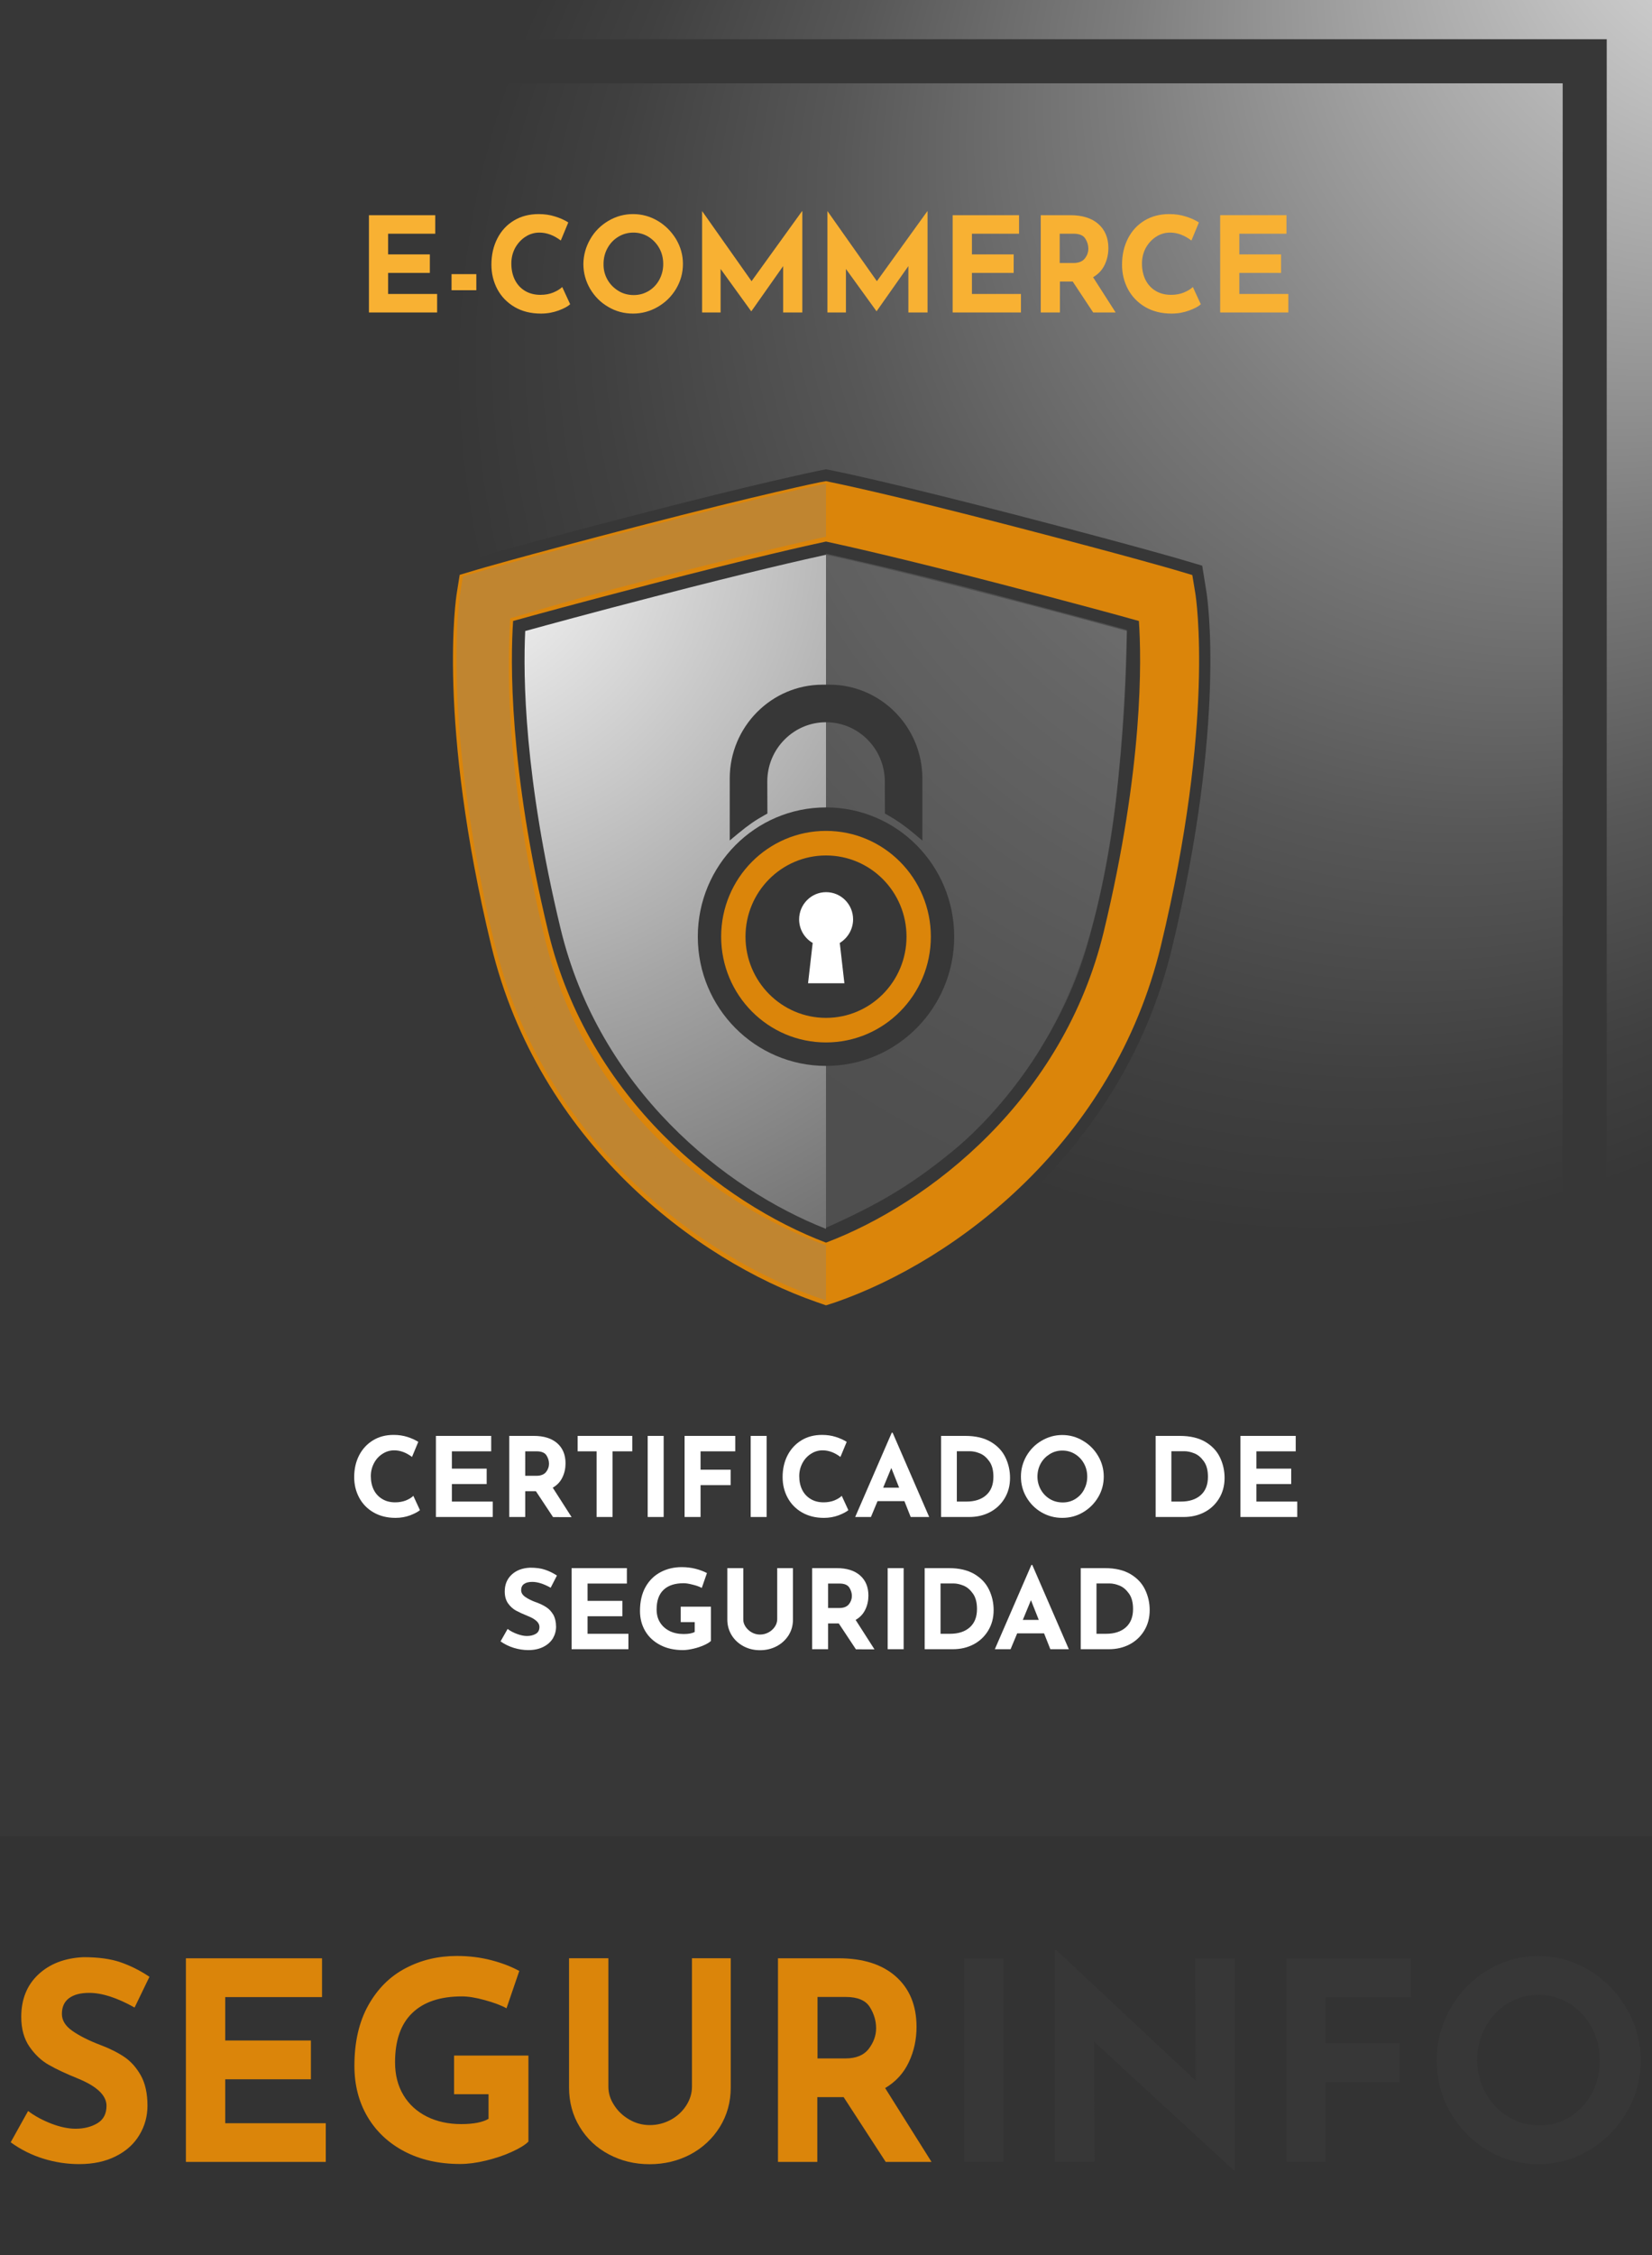
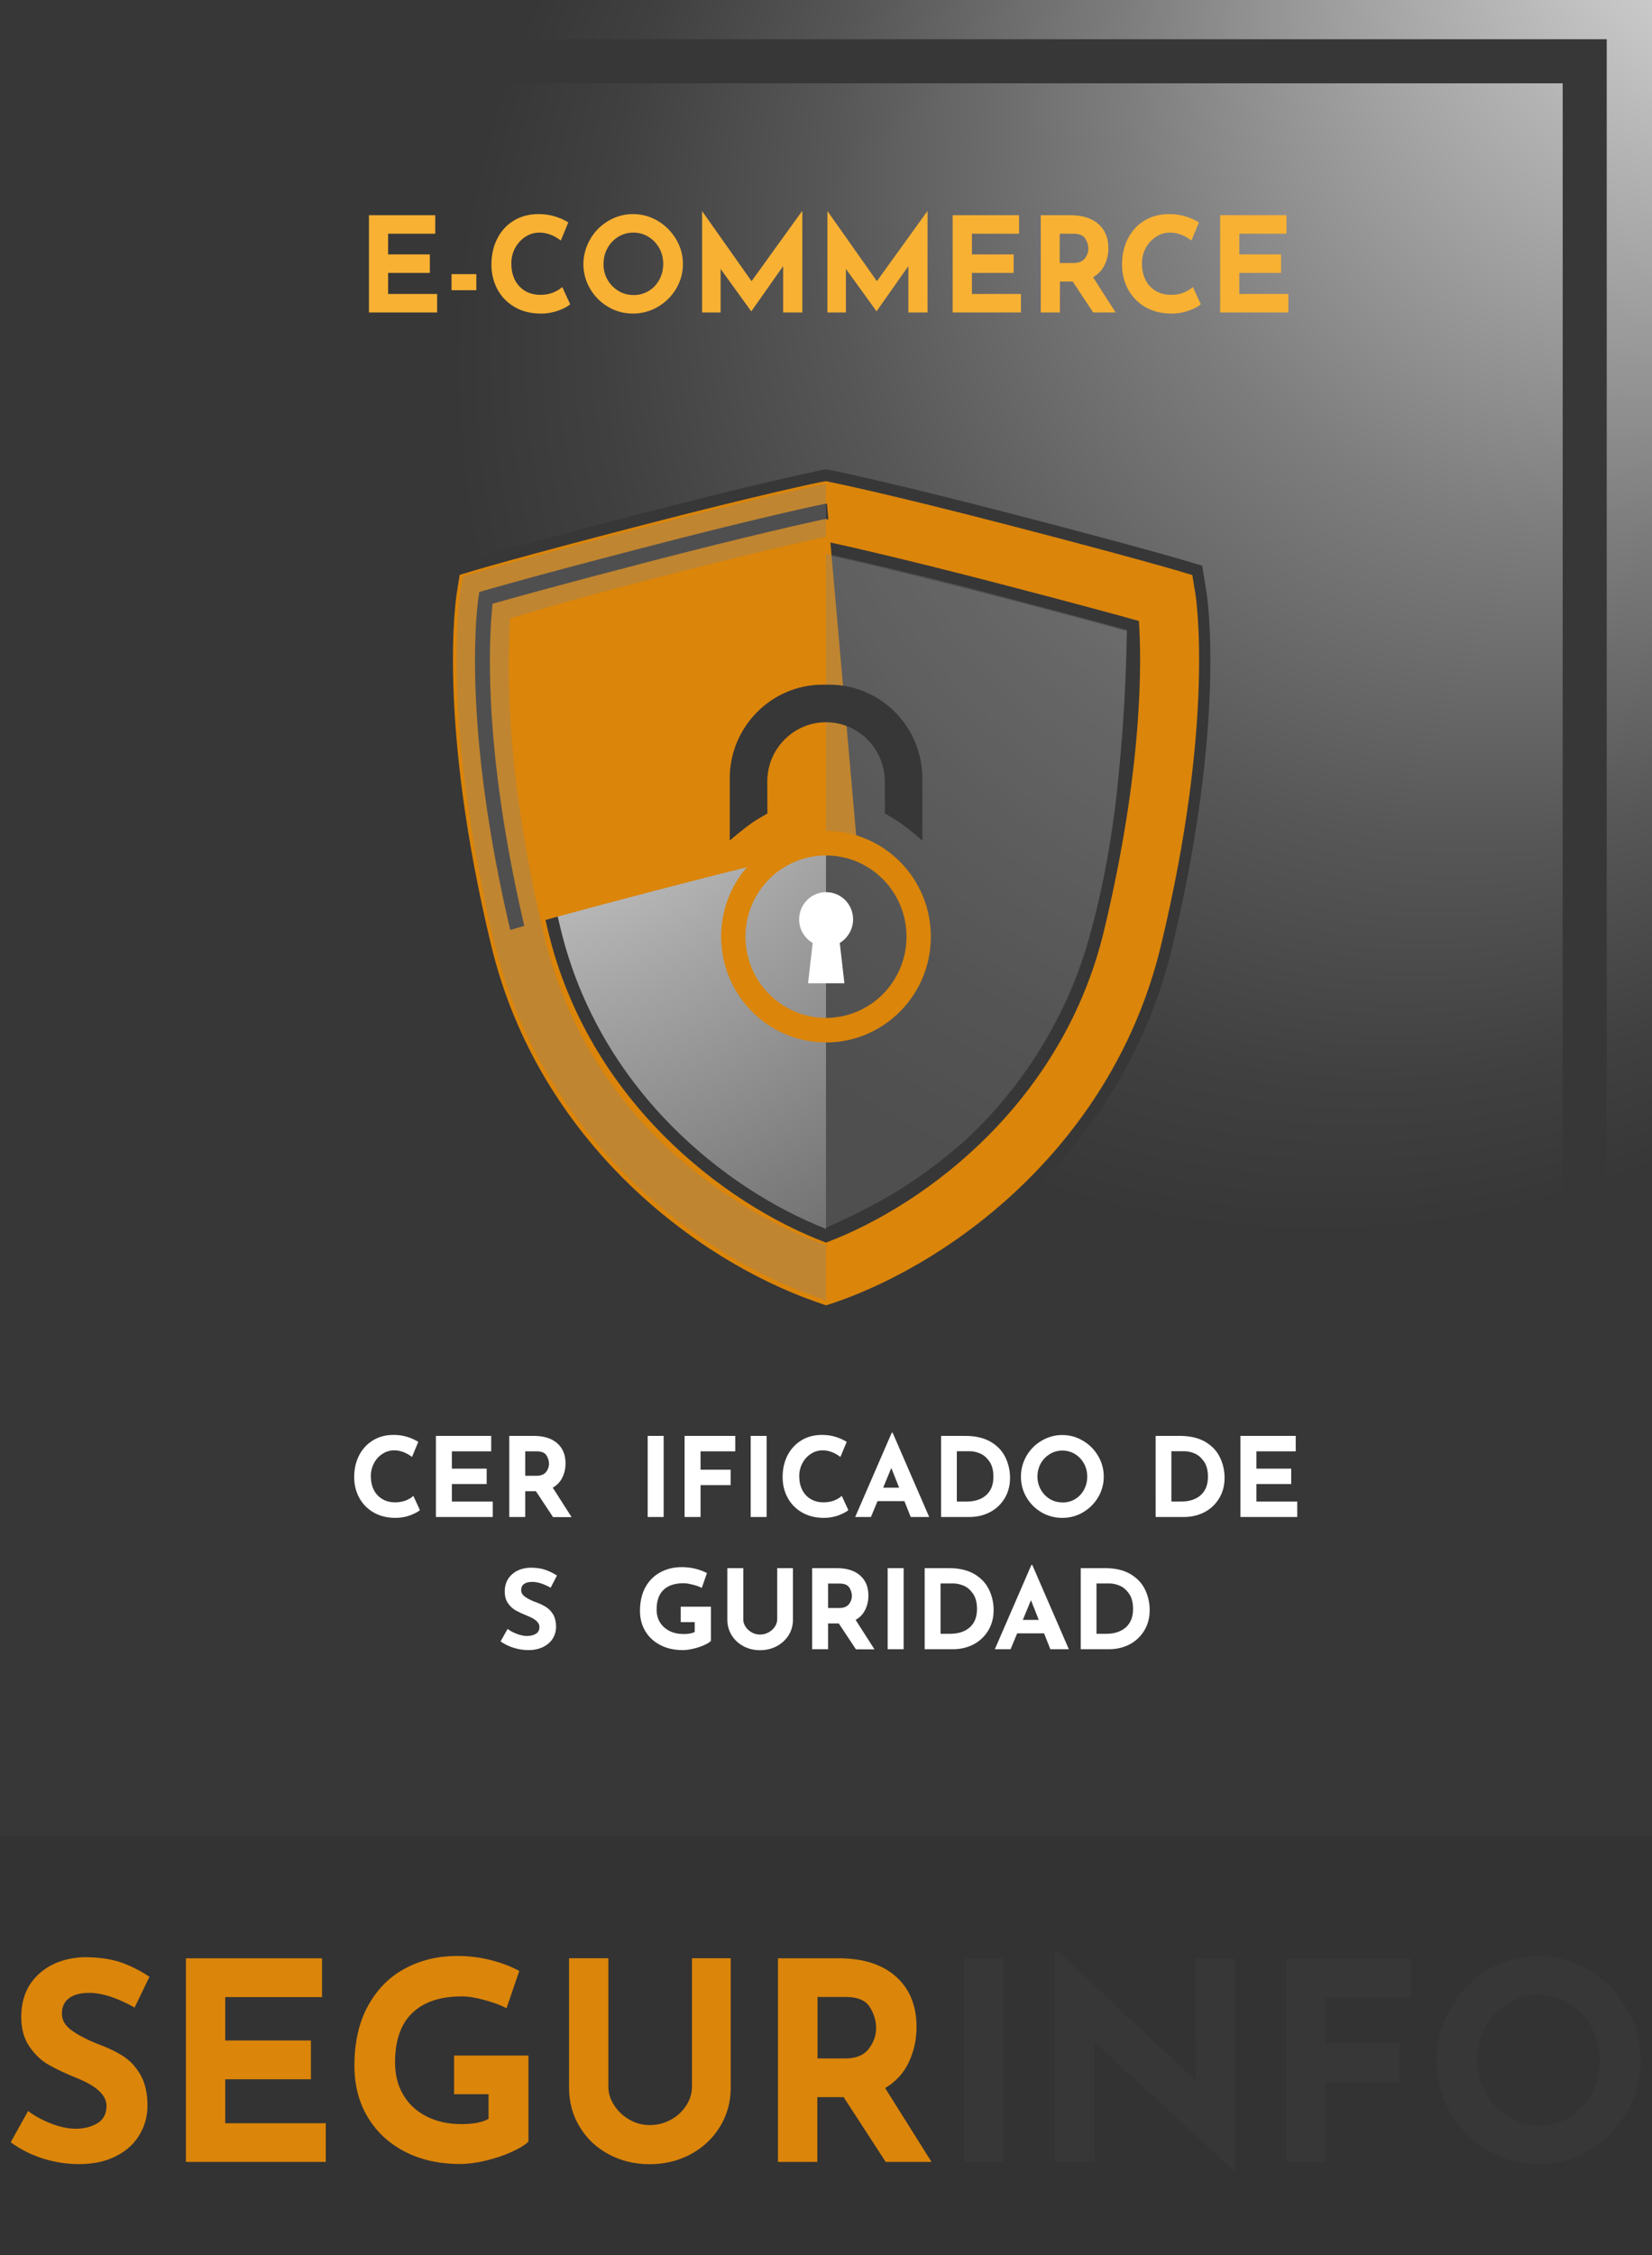
<svg xmlns="http://www.w3.org/2000/svg" version="1.1" id="Capa_1" x="0px" y="0px" viewBox="0 0 150 204.67" style="enable-background:new 0 0 150 204.67;" xml:space="preserve">
  <rect x="0" y="0" width="150" height="204.67" fill="#333333" stroke="none" />
  <style type="text/css">
	.st0{fill:url(#SVGID_1_);}
	.st1{fill:url(#SVGID_2_);}
	.st2{fill:#F8B133;}
	.st3{fill:#FFFFFF;}
	.st4{fill:#DB850A;}
	.st5{fill:#373737;}
	.st6{fill:url(#SVGID_3_);}
	.st7{opacity:0.31;fill:#868686;}
	.st8{fill:#1D1D1B;}
</style>
  <g>
    <radialGradient id="SVGID_1_" cx="10644.257" cy="83.333" r="144.873" fx="10547.589" fy="-24.571" gradientTransform="matrix(-1 0 0 1 10719.257 0)" gradientUnits="userSpaceOnUse">
      <stop offset="0" style="stop-color:#FFFFFF" />
      <stop offset="0.018" style="stop-color:#F6F6F6" />
      <stop offset="0.16" style="stop-color:#B3B3B3" />
      <stop offset="0.288" style="stop-color:#7D7D7D" />
      <stop offset="0.398" style="stop-color:#575757" />
      <stop offset="0.486" style="stop-color:#404040" />
      <stop offset="0.541" style="stop-color:#373737" />
    </radialGradient>
    <polygon class="st0" points="0,166.67 150,166.67 150,0 0,0  " />
    <radialGradient id="SVGID_2_" cx="74.236" cy="83.04" r="76.033" gradientTransform="matrix(0.995 0 0 0.99 1.103 1.103)" gradientUnits="userSpaceOnUse">
      <stop offset="0" style="stop-color:#FFFFFF" />
      <stop offset="0.018" style="stop-color:#F6F6F6" />
      <stop offset="0.16" style="stop-color:#B3B3B3" />
      <stop offset="0.288" style="stop-color:#7D7D7D" />
      <stop offset="0.398" style="stop-color:#575757" />
      <stop offset="0.486" style="stop-color:#404040" />
      <stop offset="0.541" style="stop-color:#373737" />
    </radialGradient>
    <path class="st1" d="M145.89,163.11H4.11V3.56h141.78V163.11z M8.11,159.11h133.78V7.56H8.11V159.11z" />
    <g>
      <path class="st2" d="M39.52,19.53v1.68h-4.28v1.88h3.79v1.68h-3.79v1.91h4.45v1.68H33.5v-8.83H39.52z" />
      <path class="st2" d="M43.25,24.88v1.46H41v-1.46H43.25z" />
      <path class="st2" d="M50.72,28.18c-0.49,0.18-1.02,0.28-1.6,0.28c-0.92,0-1.72-0.2-2.4-0.6c-0.68-0.4-1.2-0.94-1.56-1.61    c-0.36-0.68-0.54-1.42-0.54-2.23c0-0.89,0.18-1.68,0.54-2.38c0.36-0.7,0.86-1.24,1.51-1.63c0.65-0.39,1.4-0.58,2.24-0.58    c0.54,0,1.03,0.07,1.49,0.22c0.46,0.14,0.86,0.32,1.2,0.54l-0.68,1.64c-0.63-0.48-1.28-0.72-1.94-0.72    c-0.45,0-0.87,0.12-1.26,0.37c-0.39,0.25-0.7,0.59-0.94,1.01c-0.23,0.43-0.35,0.9-0.35,1.42c0,0.57,0.11,1.07,0.32,1.49    c0.22,0.43,0.52,0.76,0.92,1c0.4,0.24,0.87,0.36,1.4,0.36c0.43,0,0.82-0.07,1.16-0.21c0.34-0.14,0.62-0.31,0.82-0.5l0.72,1.56    C51.56,27.81,51.21,28,50.72,28.18z" />
      <path class="st2" d="M53.59,21.71c0.4-0.7,0.95-1.25,1.64-1.66c0.69-0.41,1.44-0.62,2.25-0.62c0.81,0,1.56,0.21,2.25,0.62    c0.69,0.41,1.24,0.97,1.66,1.66c0.41,0.7,0.62,1.44,0.62,2.24c0,0.82-0.21,1.57-0.62,2.26c-0.41,0.69-0.96,1.23-1.66,1.64    c-0.69,0.4-1.44,0.61-2.25,0.61c-0.82,0-1.57-0.2-2.26-0.61c-0.69-0.4-1.23-0.95-1.64-1.64c-0.4-0.69-0.61-1.44-0.61-2.26    C52.98,23.16,53.19,22.41,53.59,21.71z M55.15,25.37c0.24,0.43,0.58,0.77,1,1.03s0.89,0.38,1.4,0.38c0.5,0,0.95-0.13,1.36-0.38    c0.41-0.25,0.73-0.59,0.96-1.02c0.23-0.43,0.35-0.9,0.35-1.42c0-0.53-0.12-1.01-0.36-1.44c-0.24-0.43-0.57-0.77-0.98-1.03    c-0.41-0.25-0.87-0.38-1.37-0.38s-0.96,0.13-1.37,0.38s-0.74,0.59-0.98,1.03c-0.24,0.43-0.36,0.91-0.36,1.44    C54.79,24.47,54.91,24.94,55.15,25.37z" />
      <path class="st2" d="M72.85,19.17v9.19h-1.74v-4.21l-2.88,4.09H68.2l-2.77-3.83v3.95h-1.68v-9.19h0.01l4.48,6.35l4.58-6.35H72.85z    " />
      <path class="st2" d="M84.22,19.17v9.19h-1.74v-4.21l-2.88,4.09h-0.02l-2.77-3.83v3.95h-1.68v-9.19h0.01l4.48,6.35l4.58-6.35H84.22    z" />
      <path class="st2" d="M92.53,19.53v1.68h-4.28v1.88h3.79v1.68h-3.79v1.91h4.45v1.68H86.5v-8.83H92.53z" />
      <path class="st2" d="M99.26,28.36l-1.86-2.81h-1.16v2.81h-1.74v-8.83h2.68c1.1,0,1.95,0.27,2.55,0.8c0.6,0.53,0.91,1.26,0.91,2.18    c0,0.54-0.11,1.05-0.34,1.53c-0.23,0.48-0.58,0.85-1.05,1.12l2.05,3.2H99.26z M96.23,23.87h1.24c0.47,0,0.82-0.14,1.03-0.41    c0.22-0.28,0.32-0.57,0.32-0.89s-0.09-0.63-0.28-0.92c-0.18-0.29-0.54-0.44-1.07-0.44h-1.25V23.87z" />
      <path class="st2" d="M107.98,28.18c-0.49,0.18-1.02,0.28-1.6,0.28c-0.92,0-1.72-0.2-2.4-0.6c-0.68-0.4-1.2-0.94-1.56-1.61    c-0.36-0.68-0.54-1.42-0.54-2.23c0-0.89,0.18-1.68,0.54-2.38c0.36-0.7,0.86-1.24,1.51-1.63c0.65-0.39,1.4-0.58,2.24-0.58    c0.54,0,1.03,0.07,1.49,0.22c0.46,0.14,0.86,0.32,1.2,0.54l-0.68,1.64c-0.63-0.48-1.28-0.72-1.94-0.72    c-0.45,0-0.87,0.12-1.26,0.37c-0.39,0.25-0.7,0.59-0.94,1.01c-0.23,0.43-0.35,0.9-0.35,1.42c0,0.57,0.11,1.07,0.32,1.49    c0.22,0.43,0.52,0.76,0.92,1c0.4,0.24,0.87,0.36,1.4,0.36c0.43,0,0.82-0.07,1.16-0.21c0.34-0.14,0.62-0.31,0.82-0.5l0.72,1.56    C108.83,27.81,108.47,28,107.98,28.18z" />
      <path class="st2" d="M116.81,19.53v1.68h-4.28v1.88h3.79v1.68h-3.79v1.91h4.45v1.68h-6.19v-8.83H116.81z" />
    </g>
  </g>
  <g>
    <g>
      <path class="st3" d="M37.24,137.53c-0.41,0.15-0.85,0.23-1.33,0.23c-0.77,0-1.43-0.17-2-0.5s-1-0.78-1.3-1.34    s-0.45-1.18-0.45-1.86c0-0.74,0.15-1.4,0.45-1.98s0.72-1.03,1.26-1.36s1.16-0.49,1.87-0.49c0.45,0,0.86,0.06,1.24,0.18    s0.71,0.27,1,0.45l-0.57,1.37c-0.53-0.4-1.07-0.6-1.62-0.6c-0.37,0-0.72,0.1-1.05,0.31c-0.33,0.21-0.59,0.49-0.78,0.85    s-0.29,0.75-0.29,1.18c0,0.47,0.09,0.89,0.27,1.25c0.18,0.36,0.44,0.63,0.77,0.83s0.72,0.3,1.17,0.3c0.36,0,0.68-0.06,0.97-0.17    c0.29-0.12,0.51-0.25,0.68-0.42l0.6,1.3C37.94,137.22,37.65,137.37,37.24,137.53z" />
      <path class="st3" d="M44.6,130.32v1.4h-3.57v1.57h3.16v1.4h-3.16v1.59h3.71v1.4h-5.16v-7.36H44.6z" />
      <path class="st3" d="M50.21,137.68l-1.55-2.34h-0.97v2.34h-1.45v-7.36h2.23c0.91,0,1.62,0.22,2.13,0.67    c0.5,0.44,0.75,1.05,0.75,1.82c0,0.45-0.09,0.88-0.28,1.27c-0.19,0.4-0.48,0.71-0.88,0.94l1.71,2.67H50.21z M47.69,133.94h1.03    c0.39,0,0.68-0.12,0.86-0.34c0.18-0.23,0.27-0.48,0.27-0.75s-0.08-0.52-0.23-0.76s-0.45-0.37-0.89-0.37h-1.04V133.94z" />
-       <path class="st3" d="M57.41,130.32v1.4h-1.79v5.96h-1.45v-5.96h-1.72v-1.4H57.41z" />
      <path class="st3" d="M60.26,130.32v7.36h-1.45v-7.36H60.26z" />
      <path class="st3" d="M66.76,130.32v1.4h-3.15v1.67h2.73v1.4h-2.73v2.89h-1.45v-7.36H66.76z" />
      <path class="st3" d="M69.61,130.32v7.36h-1.45v-7.36H69.61z" />
      <path class="st3" d="M76.14,137.53c-0.41,0.15-0.85,0.23-1.33,0.23c-0.77,0-1.43-0.17-2-0.5s-1-0.78-1.3-1.34    s-0.45-1.18-0.45-1.86c0-0.74,0.15-1.4,0.45-1.98s0.72-1.03,1.26-1.36s1.16-0.49,1.87-0.49c0.45,0,0.86,0.06,1.24,0.18    s0.71,0.27,1,0.45l-0.57,1.37c-0.53-0.4-1.07-0.6-1.62-0.6c-0.37,0-0.72,0.1-1.05,0.31c-0.33,0.21-0.59,0.49-0.78,0.85    s-0.29,0.75-0.29,1.18c0,0.47,0.09,0.89,0.27,1.25c0.18,0.36,0.44,0.63,0.77,0.83s0.72,0.3,1.17,0.3c0.36,0,0.68-0.06,0.97-0.17    c0.29-0.12,0.51-0.25,0.68-0.42l0.6,1.3C76.84,137.22,76.55,137.37,76.14,137.53z" />
      <path class="st3" d="M82.12,136.24h-2.44l-0.6,1.44h-1.43l3.32-7.65h0.08l3.32,7.65h-1.68L82.12,136.24z M81.64,135.02l-0.71-1.79    l-0.74,1.79H81.64z" />
      <path class="st3" d="M85.44,130.32h2.2c0.94,0,1.71,0.18,2.32,0.54c0.61,0.36,1.05,0.83,1.33,1.41c0.28,0.58,0.42,1.2,0.42,1.86    c0,0.71-0.17,1.33-0.5,1.87s-0.78,0.96-1.34,1.25s-1.18,0.43-1.86,0.43h-2.56V130.32z M87.75,136.28c0.75,0,1.35-0.19,1.79-0.58    c0.44-0.39,0.66-0.94,0.66-1.67c0-0.59-0.12-1.05-0.37-1.4s-0.53-0.59-0.85-0.72c-0.32-0.13-0.63-0.2-0.92-0.2h-1.18v4.57H87.75z" />
      <path class="st3" d="M93.2,132.14c0.34-0.58,0.79-1.04,1.37-1.38c0.58-0.34,1.2-0.52,1.88-0.52c0.67,0,1.3,0.17,1.88,0.52    c0.58,0.34,1.04,0.8,1.38,1.38s0.51,1.2,0.51,1.87c0,0.68-0.17,1.31-0.51,1.88s-0.8,1.03-1.38,1.37c-0.58,0.34-1.2,0.5-1.88,0.5    c-0.68,0-1.31-0.17-1.88-0.5s-1.03-0.79-1.37-1.37s-0.5-1.2-0.5-1.88C92.7,133.34,92.87,132.72,93.2,132.14z M94.5,135.19    c0.2,0.36,0.48,0.65,0.83,0.86c0.35,0.21,0.74,0.31,1.17,0.31c0.41,0,0.79-0.1,1.13-0.31s0.61-0.49,0.8-0.85    c0.19-0.36,0.29-0.75,0.29-1.18c0-0.44-0.1-0.84-0.3-1.2s-0.47-0.64-0.81-0.85c-0.34-0.21-0.73-0.32-1.15-0.32    s-0.8,0.11-1.14,0.32c-0.34,0.21-0.62,0.49-0.82,0.85s-0.3,0.76-0.3,1.2C94.2,134.43,94.3,134.83,94.5,135.19z" />
      <path class="st3" d="M104.92,130.32h2.2c0.94,0,1.71,0.18,2.32,0.54c0.61,0.36,1.05,0.83,1.33,1.41c0.28,0.58,0.42,1.2,0.42,1.86    c0,0.71-0.17,1.33-0.5,1.87s-0.78,0.96-1.34,1.25s-1.18,0.43-1.86,0.43h-2.56V130.32z M107.23,136.28c0.75,0,1.35-0.19,1.79-0.58    c0.44-0.39,0.66-0.94,0.66-1.67c0-0.59-0.12-1.05-0.37-1.4s-0.53-0.59-0.85-0.72c-0.32-0.13-0.63-0.2-0.92-0.2h-1.18v4.57H107.23z    " />
      <path class="st3" d="M117.65,130.32v1.4h-3.57v1.57h3.16v1.4h-3.16v1.59h3.71v1.4h-5.16v-7.36H117.65z" />
      <path class="st3" d="M48.33,143.57c-0.32,0-0.57,0.06-0.75,0.19s-0.26,0.32-0.26,0.57c0,0.23,0.13,0.44,0.38,0.61    c0.26,0.18,0.6,0.35,1.03,0.5c0.35,0.13,0.64,0.27,0.89,0.44c0.25,0.16,0.45,0.39,0.62,0.67c0.16,0.29,0.25,0.65,0.25,1.09    c0,0.38-0.1,0.73-0.29,1.06c-0.2,0.32-0.49,0.58-0.87,0.77c-0.38,0.19-0.83,0.29-1.36,0.29c-0.44,0-0.88-0.07-1.31-0.2    c-0.43-0.13-0.84-0.33-1.21-0.59l0.64-1.13c0.25,0.19,0.54,0.34,0.87,0.46c0.33,0.12,0.62,0.18,0.88,0.18    c0.31,0,0.57-0.06,0.8-0.19c0.23-0.13,0.34-0.34,0.34-0.64c0-0.38-0.36-0.71-1.07-0.99c-0.42-0.17-0.77-0.33-1.05-0.48    c-0.28-0.15-0.52-0.37-0.73-0.66c-0.2-0.29-0.3-0.65-0.3-1.08c0-0.63,0.21-1.14,0.63-1.53c0.42-0.39,0.97-0.6,1.67-0.63    c0.55,0,1,0.06,1.37,0.19c0.37,0.12,0.72,0.3,1.07,0.52L50,144.1C49.36,143.74,48.8,143.57,48.33,143.57z" />
-       <path class="st3" d="M56.92,142.32v1.4h-3.57v1.57h3.16v1.4h-3.16v1.59h3.71v1.4H51.9v-7.36H56.92z" />
      <path class="st3" d="M63.93,149.31c-0.29,0.13-0.61,0.24-0.96,0.32c-0.35,0.08-0.67,0.13-0.96,0.13c-0.78,0-1.47-0.15-2.06-0.46    s-1.04-0.72-1.36-1.26c-0.32-0.54-0.48-1.15-0.48-1.83c0-0.86,0.17-1.59,0.51-2.19s0.8-1.04,1.37-1.34s1.21-0.45,1.9-0.45    c0.45,0,0.87,0.05,1.26,0.15s0.74,0.23,1.04,0.39l-0.47,1.35c-0.19-0.11-0.46-0.21-0.79-0.29c-0.34-0.09-0.62-0.14-0.85-0.14    c-0.8,0-1.41,0.2-1.83,0.6c-0.42,0.4-0.63,0.99-0.63,1.78c0,0.45,0.1,0.85,0.31,1.18c0.21,0.34,0.5,0.59,0.87,0.78    c0.37,0.18,0.79,0.27,1.27,0.27c0.45,0,0.79-0.06,1.01-0.19v-0.89h-1.27v-1.4h2.74v3.11C64.42,149.06,64.22,149.18,63.93,149.31z" />
      <path class="st3" d="M67.69,147.63c0.14,0.21,0.33,0.39,0.56,0.52c0.23,0.13,0.48,0.2,0.75,0.2c0.29,0,0.55-0.07,0.79-0.2    c0.24-0.13,0.43-0.31,0.57-0.52c0.14-0.21,0.21-0.44,0.21-0.67v-4.64h1.43v4.67c0,0.53-0.13,1-0.4,1.43    c-0.27,0.42-0.63,0.75-1.08,0.99c-0.46,0.24-0.96,0.36-1.51,0.36c-0.55,0-1.05-0.12-1.5-0.36c-0.45-0.24-0.81-0.57-1.07-0.99    c-0.26-0.42-0.4-0.9-0.4-1.43v-4.67h1.45v4.64C67.48,147.19,67.55,147.41,67.69,147.63z" />
      <path class="st3" d="M77.71,149.68l-1.55-2.34h-0.97v2.34h-1.45v-7.36h2.23c0.91,0,1.62,0.22,2.13,0.67    c0.5,0.44,0.75,1.05,0.75,1.82c0,0.45-0.09,0.88-0.28,1.27c-0.19,0.4-0.48,0.71-0.88,0.94l1.71,2.67H77.71z M75.19,145.94h1.03    c0.39,0,0.68-0.12,0.86-0.34c0.18-0.23,0.27-0.48,0.27-0.75s-0.08-0.52-0.23-0.76s-0.45-0.37-0.89-0.37h-1.04V145.94z" />
      <path class="st3" d="M82.05,142.32v7.36H80.6v-7.36H82.05z" />
      <path class="st3" d="M83.95,142.32h2.2c0.94,0,1.71,0.18,2.32,0.54c0.61,0.36,1.05,0.83,1.33,1.41c0.28,0.58,0.42,1.2,0.42,1.86    c0,0.71-0.17,1.33-0.5,1.87s-0.78,0.96-1.34,1.25s-1.18,0.43-1.86,0.43h-2.56V142.32z M86.26,148.28c0.75,0,1.35-0.19,1.79-0.58    c0.44-0.39,0.66-0.94,0.66-1.67c0-0.59-0.12-1.05-0.37-1.4s-0.53-0.59-0.85-0.72c-0.32-0.13-0.63-0.2-0.92-0.2H85.4v4.57H86.26z" />
      <path class="st3" d="M94.8,148.24h-2.44l-0.6,1.44h-1.43l3.32-7.65h0.08l3.32,7.65h-1.68L94.8,148.24z M94.32,147.02l-0.71-1.79    l-0.74,1.79H94.32z" />
      <path class="st3" d="M98.12,142.32h2.2c0.94,0,1.71,0.18,2.32,0.54c0.61,0.36,1.05,0.83,1.33,1.41c0.28,0.58,0.42,1.2,0.42,1.86    c0,0.71-0.17,1.33-0.5,1.87s-0.78,0.96-1.34,1.25s-1.18,0.43-1.86,0.43h-2.56V142.32z M100.43,148.28c0.75,0,1.35-0.19,1.79-0.58    c0.44-0.39,0.66-0.94,0.66-1.67c0-0.59-0.12-1.05-0.37-1.4s-0.53-0.59-0.85-0.72c-0.32-0.13-0.63-0.2-0.92-0.2h-1.18v4.57H100.43z    " />
    </g>
  </g>
  <g>
    <path class="st4" d="M8.1,180.87c-0.79,0-1.4,0.16-1.83,0.48c-0.43,0.32-0.65,0.79-0.65,1.43c0,0.59,0.32,1.1,0.95,1.54   c0.63,0.44,1.47,0.87,2.52,1.27c0.85,0.32,1.58,0.68,2.19,1.09s1.11,0.98,1.51,1.69c0.4,0.72,0.6,1.63,0.6,2.74   c0,0.95-0.24,1.84-0.73,2.65c-0.48,0.81-1.19,1.46-2.13,1.93c-0.94,0.48-2.05,0.72-3.35,0.72c-1.08,0-2.16-0.16-3.23-0.49   c-1.07-0.33-2.06-0.82-2.98-1.49l1.58-2.84c0.62,0.47,1.34,0.85,2.14,1.16c0.8,0.3,1.53,0.45,2.17,0.45c0.75,0,1.41-0.16,1.97-0.49   c0.56-0.33,0.84-0.86,0.84-1.59c0-0.95-0.88-1.78-2.63-2.49c-1.03-0.42-1.9-0.82-2.58-1.21c-0.69-0.38-1.28-0.94-1.78-1.66   c-0.5-0.72-0.75-1.62-0.75-2.71c0-1.59,0.51-2.87,1.54-3.84c1.03-0.97,2.39-1.5,4.1-1.58c1.35,0,2.47,0.15,3.37,0.46   c0.9,0.31,1.78,0.75,2.63,1.32l-1.35,2.79C10.63,181.31,9.26,180.87,8.1,180.87z" />
    <path class="st4" d="M29.24,177.73v3.52h-8.79v3.94h7.78v3.52h-7.78v3.99h9.13v3.51h-12.7v-18.48H29.24z" />
    <path class="st4" d="M46.49,195.29c-0.71,0.33-1.5,0.59-2.36,0.8c-0.86,0.21-1.65,0.31-2.35,0.31c-1.92,0-3.61-0.38-5.06-1.14   c-1.45-0.76-2.57-1.82-3.36-3.16c-0.79-1.35-1.18-2.88-1.18-4.61c0-2.16,0.42-3.99,1.26-5.49s1.96-2.62,3.37-3.36   c1.41-0.75,2.97-1.12,4.68-1.12c1.1,0,2.13,0.13,3.1,0.38s1.82,0.58,2.56,0.98l-1.16,3.39c-0.48-0.27-1.13-0.51-1.96-0.74   c-0.83-0.23-1.52-0.34-2.08-0.34c-1.97,0-3.48,0.5-4.52,1.51c-1.04,1-1.56,2.49-1.56,4.47c0,1.14,0.25,2.13,0.76,2.98   c0.51,0.85,1.22,1.49,2.13,1.95c0.91,0.45,1.95,0.68,3.11,0.68c1.12,0,1.95-0.16,2.49-0.48v-2.23h-3.13v-3.51h6.75v7.81   C47.7,194.65,47.2,194.97,46.49,195.29z" />
    <path class="st4" d="M55.76,191.06c0.34,0.54,0.8,0.97,1.38,1.31c0.57,0.33,1.19,0.5,1.85,0.5c0.71,0,1.35-0.17,1.95-0.5   c0.59-0.33,1.05-0.77,1.39-1.31c0.34-0.54,0.5-1.1,0.5-1.68v-11.65h3.52v11.73c0,1.32-0.33,2.51-0.99,3.58   c-0.66,1.06-1.55,1.89-2.67,2.49c-1.12,0.59-2.36,0.89-3.71,0.89s-2.58-0.3-3.69-0.89c-1.12-0.59-2-1.42-2.65-2.49   c-0.65-1.06-0.97-2.26-0.97-3.58v-11.73h3.57v11.65C55.24,189.97,55.41,190.53,55.76,191.06z" />
    <path class="st4" d="M80.42,196.21l-3.82-5.88h-2.39v5.88h-3.57v-18.48h5.49c2.25,0,3.99,0.56,5.23,1.67   c1.24,1.11,1.86,2.63,1.86,4.56c0,1.14-0.23,2.21-0.7,3.2c-0.47,1-1.19,1.78-2.15,2.35l4.21,6.7H80.42z M74.22,186.82h2.54   c0.97,0,1.67-0.29,2.12-0.87c0.44-0.58,0.67-1.2,0.67-1.87c0-0.67-0.19-1.31-0.57-1.92c-0.38-0.61-1.11-0.92-2.19-0.92h-2.56   V186.82z" />
    <path class="st5" d="M91.11,177.73v18.48h-3.57v-18.48H91.11z" />
    <path class="st5" d="M112.11,177.73v19.23h-0.1l-12.68-11.67l0.07,10.92h-3.62V177h0.15l12.65,11.85l-0.07-11.12H112.11z" />
    <path class="st5" d="M128.11,177.73v3.52h-7.75v4.19h6.72v3.52h-6.72v7.26h-3.57v-18.48H128.11z" />
    <path class="st5" d="M131.69,182.3c0.83-1.46,1.95-2.62,3.37-3.48s2.96-1.29,4.62-1.29c1.66,0,3.2,0.43,4.62,1.29   c1.42,0.86,2.55,2.02,3.4,3.48c0.84,1.46,1.27,3.02,1.27,4.69c0,1.71-0.42,3.28-1.27,4.72c-0.85,1.44-1.98,2.58-3.4,3.43   c-1.42,0.85-2.96,1.27-4.62,1.27c-1.67,0-3.22-0.42-4.63-1.27c-1.41-0.84-2.53-1.99-3.36-3.43c-0.83-1.44-1.24-3.01-1.24-4.72   C130.45,185.32,130.86,183.76,131.69,182.3z M134.89,189.96c0.5,0.9,1.18,1.62,2.04,2.15c0.86,0.53,1.82,0.79,2.87,0.79   c1.02,0,1.95-0.26,2.78-0.79s1.49-1.24,1.97-2.13c0.48-0.9,0.71-1.89,0.71-2.98c0-1.1-0.25-2.11-0.74-3.01   c-0.49-0.9-1.16-1.62-2.01-2.15c-0.85-0.53-1.79-0.79-2.82-0.79s-1.97,0.26-2.82,0.79c-0.85,0.53-1.51,1.24-2.01,2.15   c-0.49,0.9-0.74,1.91-0.74,3.01C134.14,188.07,134.39,189.06,134.89,189.96z" />
  </g>
  <g>
    <radialGradient id="SVGID_3_" cx="-2354.863" cy="27.621" r="246.025" gradientTransform="matrix(0.714 0 0 0.719 1721.842 28.315)" gradientUnits="userSpaceOnUse">
      <stop offset="0" style="stop-color:#FFFFFF" />
      <stop offset="0.259" style="stop-color:#A3A3A3" />
      <stop offset="0.496" style="stop-color:#565656" />
      <stop offset="0.604" style="stop-color:#373737" />
    </radialGradient>
    <path class="st6" d="M75,48.58c0,0,0,45.08,0,65.03c-10.55-3.66-22.71-13.55-26.42-28.94c-4.6-19.06-2.92-29.38-2.92-29.38   s3.91-0.37,14.04-3C70.42,49.51,75,48.58,75,48.58z" />
    <path class="st5" d="M75,119.59l-1.23-0.43c-11.18-3.89-25.8-14.88-30.19-33.09c-4.95-20.53-3.21-31.9-3.13-32.37l0.38-2.36   l2.27-0.67c0.16-0.05,3.91-1.16,14.5-3.9c11.23-2.92,16.44-3.98,16.65-4.03L75,42.59l0.74,0.15c0.22,0.04,5.42,1.11,16.65,4.03   c10.58,2.75,14.34,3.86,14.5,3.9l2.27,0.67l0.38,2.36c0.08,0.47,1.82,11.84-3.13,32.37c-4.39,18.21-19.01,29.2-30.19,33.09   L75,119.59z M47.69,57.27c-0.2,4.06-0.1,13.3,3.21,27.01c3.51,14.57,14.9,23.64,24.1,27.25c9.11-3.97,19.77-11.53,24.1-27.25   c2.85-10.36,3.17-22.9,3.22-27.01c-2.18-0.6-5.94-1.62-11.8-3.14C81.86,51.88,76.8,50.74,75,50.35c-1.8,0.39-6.86,1.53-15.52,3.78   C53.64,55.64,49.88,56.67,47.69,57.27z" />
    <g>
      <g>
-         <path class="st4" d="M75,117.42l-0.53-0.18c-10.71-3.72-24.7-14.24-28.89-31.65c-4.86-20.18-3.18-31.15-3.11-31.61l0.16-1.01     l0.98-0.29c0.15-0.05,3.89-1.15,14.47-3.9c11.22-2.91,16.38-3.97,16.6-4.01L75,44.69l0.32,0.07c0.21,0.04,5.38,1.1,16.6,4.01     c10.58,2.75,14.32,3.85,14.47,3.9l0.98,0.29l0.16,1.01c0.07,0.46,1.76,11.43-3.11,31.61c-4.2,17.41-18.19,27.93-28.9,31.65     L75,117.42z M45.65,55.59c-0.27,3.09-0.7,13.19,3.16,29.21c3.81,15.8,16.36,25.46,26.19,29.05c9.83-3.6,22.38-13.26,26.19-29.05     c3.88-16.08,3.44-26.13,3.16-29.21c-1.73-0.49-5.81-1.62-13.3-3.56C81.5,49.54,76.29,48.4,75,48.13     c-1.29,0.27-6.5,1.41-16.05,3.9C51.47,53.97,47.39,55.1,45.65,55.59z" />
+         <path class="st4" d="M75,117.42l-0.53-0.18c-10.71-3.72-24.7-14.24-28.89-31.65l0.16-1.01     l0.98-0.29c0.15-0.05,3.89-1.15,14.47-3.9c11.22-2.91,16.38-3.97,16.6-4.01L75,44.69l0.32,0.07c0.21,0.04,5.38,1.1,16.6,4.01     c10.58,2.75,14.32,3.85,14.47,3.9l0.98,0.29l0.16,1.01c0.07,0.46,1.76,11.43-3.11,31.61c-4.2,17.41-18.19,27.93-28.9,31.65     L75,117.42z M45.65,55.59c-0.27,3.09-0.7,13.19,3.16,29.21c3.81,15.8,16.36,25.46,26.19,29.05c9.83-3.6,22.38-13.26,26.19-29.05     c3.88-16.08,3.44-26.13,3.16-29.21c-1.73-0.49-5.81-1.62-13.3-3.56C81.5,49.54,76.29,48.4,75,48.13     c-1.29,0.27-6.5,1.41-16.05,3.9C51.47,53.97,47.39,55.1,45.65,55.59z" />
        <path class="st4" d="M75,118.47l-0.86-0.3c-10.94-3.8-25.24-14.56-29.54-32.36c-4.91-20.38-3.2-31.54-3.12-32.01l0.26-1.63     l1.58-0.47c0.03-0.01,3.73-1.11,14.51-3.91c11.52-2.99,16.6-4.02,16.65-4.03L75,43.67l0.52,0.11c0.05,0.01,5.13,1.03,16.65,4.03     c10.77,2.8,14.47,3.9,14.51,3.91l1.58,0.47l0.27,1.63c0.08,0.47,1.78,11.66-3.12,32.01c-4.29,17.81-18.6,28.56-29.54,32.36     L75,118.47z M43.52,53.73l-0.06,0.39c-0.07,0.45-1.73,11.23,3.09,31.22c4.1,17.02,17.78,27.31,28.25,30.94l0.2,0.07l0.2-0.07     c10.47-3.64,24.15-13.92,28.25-30.94c4.81-19.96,3.16-30.77,3.09-31.22l-0.06-0.39l-0.38-0.11c-0.04-0.01-3.7-1.1-14.44-3.89     c-11.46-2.98-16.49-3.99-16.54-4L75,45.71l-0.12,0.02c-0.05,0.01-5.08,1.02-16.54,4c-10.74,2.79-14.4,3.88-14.44,3.89     L43.52,53.73z M75,114.91l-0.34-0.13c-9.94-3.64-22.92-13.61-26.82-29.76c-3.83-15.89-3.5-25.95-3.18-29.53l0.06-0.69l0.66-0.19     c1.77-0.5,5.86-1.63,13.31-3.57c9.51-2.47,14.73-3.61,16.1-3.91L75,47.11l0.21,0.04c1.37,0.29,6.59,1.44,16.1,3.91     c7.49,1.95,11.56,3.07,13.32,3.57l0.66,0.19l0.06,0.68c0.32,3.56,0.66,13.57-3.19,29.53c-3.89,16.15-16.88,26.12-26.82,29.76     L75,114.91z M46.59,56.36c-0.24,3.49-0.41,13.29,3.19,28.2c3.66,15.19,15.79,24.65,25.22,28.22     c9.43-3.57,21.55-13.03,25.22-28.22c3.61-14.97,3.43-24.73,3.19-28.2c-2.02-0.57-5.96-1.64-12.61-3.37     c-9.04-2.35-14.17-3.49-15.8-3.84c-1.63,0.35-6.76,1.49-15.8,3.84C52.58,54.71,48.63,55.79,46.59,56.36z" />
      </g>
    </g>
    <g>
      <path class="st7" d="M75,118.03l-0.62-0.22c-6.39-2.22-13.62-6.58-19.57-13.32c-3.12-3.53-5.87-7.73-7.89-12.65    c-0.78-1.89-1.4-3.88-1.95-5.99c-0.7-2.67-1.18-5.26-1.66-7.76c-0.46-2.4-0.75-4.54-1.04-6.65c-0.78-5.72-0.89-10.64-0.77-13.99    c0.07-1.89,0.23-3.25,0.35-4.02l0.18-1.11l1.46-0.43c0.16-0.05,3.53-1.05,14.45-3.89C69.26,45.06,74.78,43.94,75,43.9l0,0.2    V118.03z M46.32,56.12c-0.15,3.26-0.73,12.91,3.11,28.89c3.79,15.76,15.8,24.43,25.57,28.02l0-1.6c4.86-2.17,7.74-3.88,11.52-6.97    c3.17-2.6,6.04-6.16,7.95-9.27c1.74-2.84,3.2-5.85,4.23-9.36c1.65-5.67,2.46-11.04,2.82-14.98c0.69-7.64,0.67-10.89,0.8-13.68    c-1.73-0.49-5.16-1.4-12.63-3.37C82.3,51.86,75,50.25,75,50.25c0-1.43,0,0,0-1.54c-1.28,0.27-7.31,1.63-16.81,4.1    C50.75,54.74,48.05,55.63,46.32,56.12z" />
    </g>
    <line class="st8" x1="74.97" y1="50.01" x2="74.97" y2="111.2" />
    <g>
-       <ellipse class="st5" cx="75" cy="85.01" rx="11.64" ry="11.73" />
      <path class="st4" d="M65.48,85.01c0-5.3,4.26-9.6,9.52-9.6s9.52,4.3,9.52,9.6s-4.26,9.6-9.52,9.6S65.48,90.31,65.48,85.01z     M75,92.38c4.04,0,7.31-3.3,7.31-7.37s-3.27-7.37-7.31-7.37c-4.04,0-7.31,3.3-7.31,7.37S70.97,92.38,75,92.38z" />
      <path class="st3" d="M77.46,83.44c0-1.37-1.1-2.47-2.45-2.47c-1.35,0-2.45,1.11-2.45,2.47c0,0.91,0.49,1.71,1.23,2.14l-0.42,3.66    h3.3l-0.42-3.66C76.96,85.15,77.46,84.35,77.46,83.44z" />
      <g>
        <path class="st5" d="M83.28,70.65v4.64c-0.83-0.7-1.57-1.23-2.47-1.73l-0.01-2.64c0-3.22-2.61-5.84-5.8-5.84     c-1.6,0-3.05,0.66-4.1,1.71c-1.05,1.06-1.7,2.52-1.7,4.13l0.01,2.64c-0.91,0.5-1.59,0.99-2.49,1.73v-4.64     c0-4.42,3.59-8.05,7.98-8.05h0.61C79.7,62.6,83.28,66.23,83.28,70.65z" />
        <path class="st5" d="M83.75,76.29l-0.76-0.64c-0.86-0.72-1.58-1.22-2.4-1.68l-0.24-0.13l-0.01-2.91c0-2.96-2.39-5.38-5.34-5.38     c-1.42,0-2.76,0.56-3.77,1.58c-1.01,1.02-1.56,2.37-1.56,3.8l0.01,2.91l-0.24,0.13c-0.85,0.47-1.5,0.92-2.42,1.68l-0.76,0.63     v-5.63c0-4.69,3.79-8.51,8.44-8.51h0.61c4.65,0,8.44,3.82,8.44,8.51V76.29z M74.7,63.07c-4.14,0-7.51,3.4-7.51,7.58v3.67     c0.53-0.41,1.01-0.72,1.56-1.04l0-2.36c0-1.68,0.65-3.27,1.84-4.46c1.18-1.19,2.76-1.85,4.42-1.85c3.46,0,6.27,2.83,6.27,6.31     l0.01,2.36c0.53,0.31,1.02,0.64,1.54,1.03v-3.67c0-4.18-3.37-7.58-7.51-7.58H74.7z" />
      </g>
    </g>
  </g>
</svg>